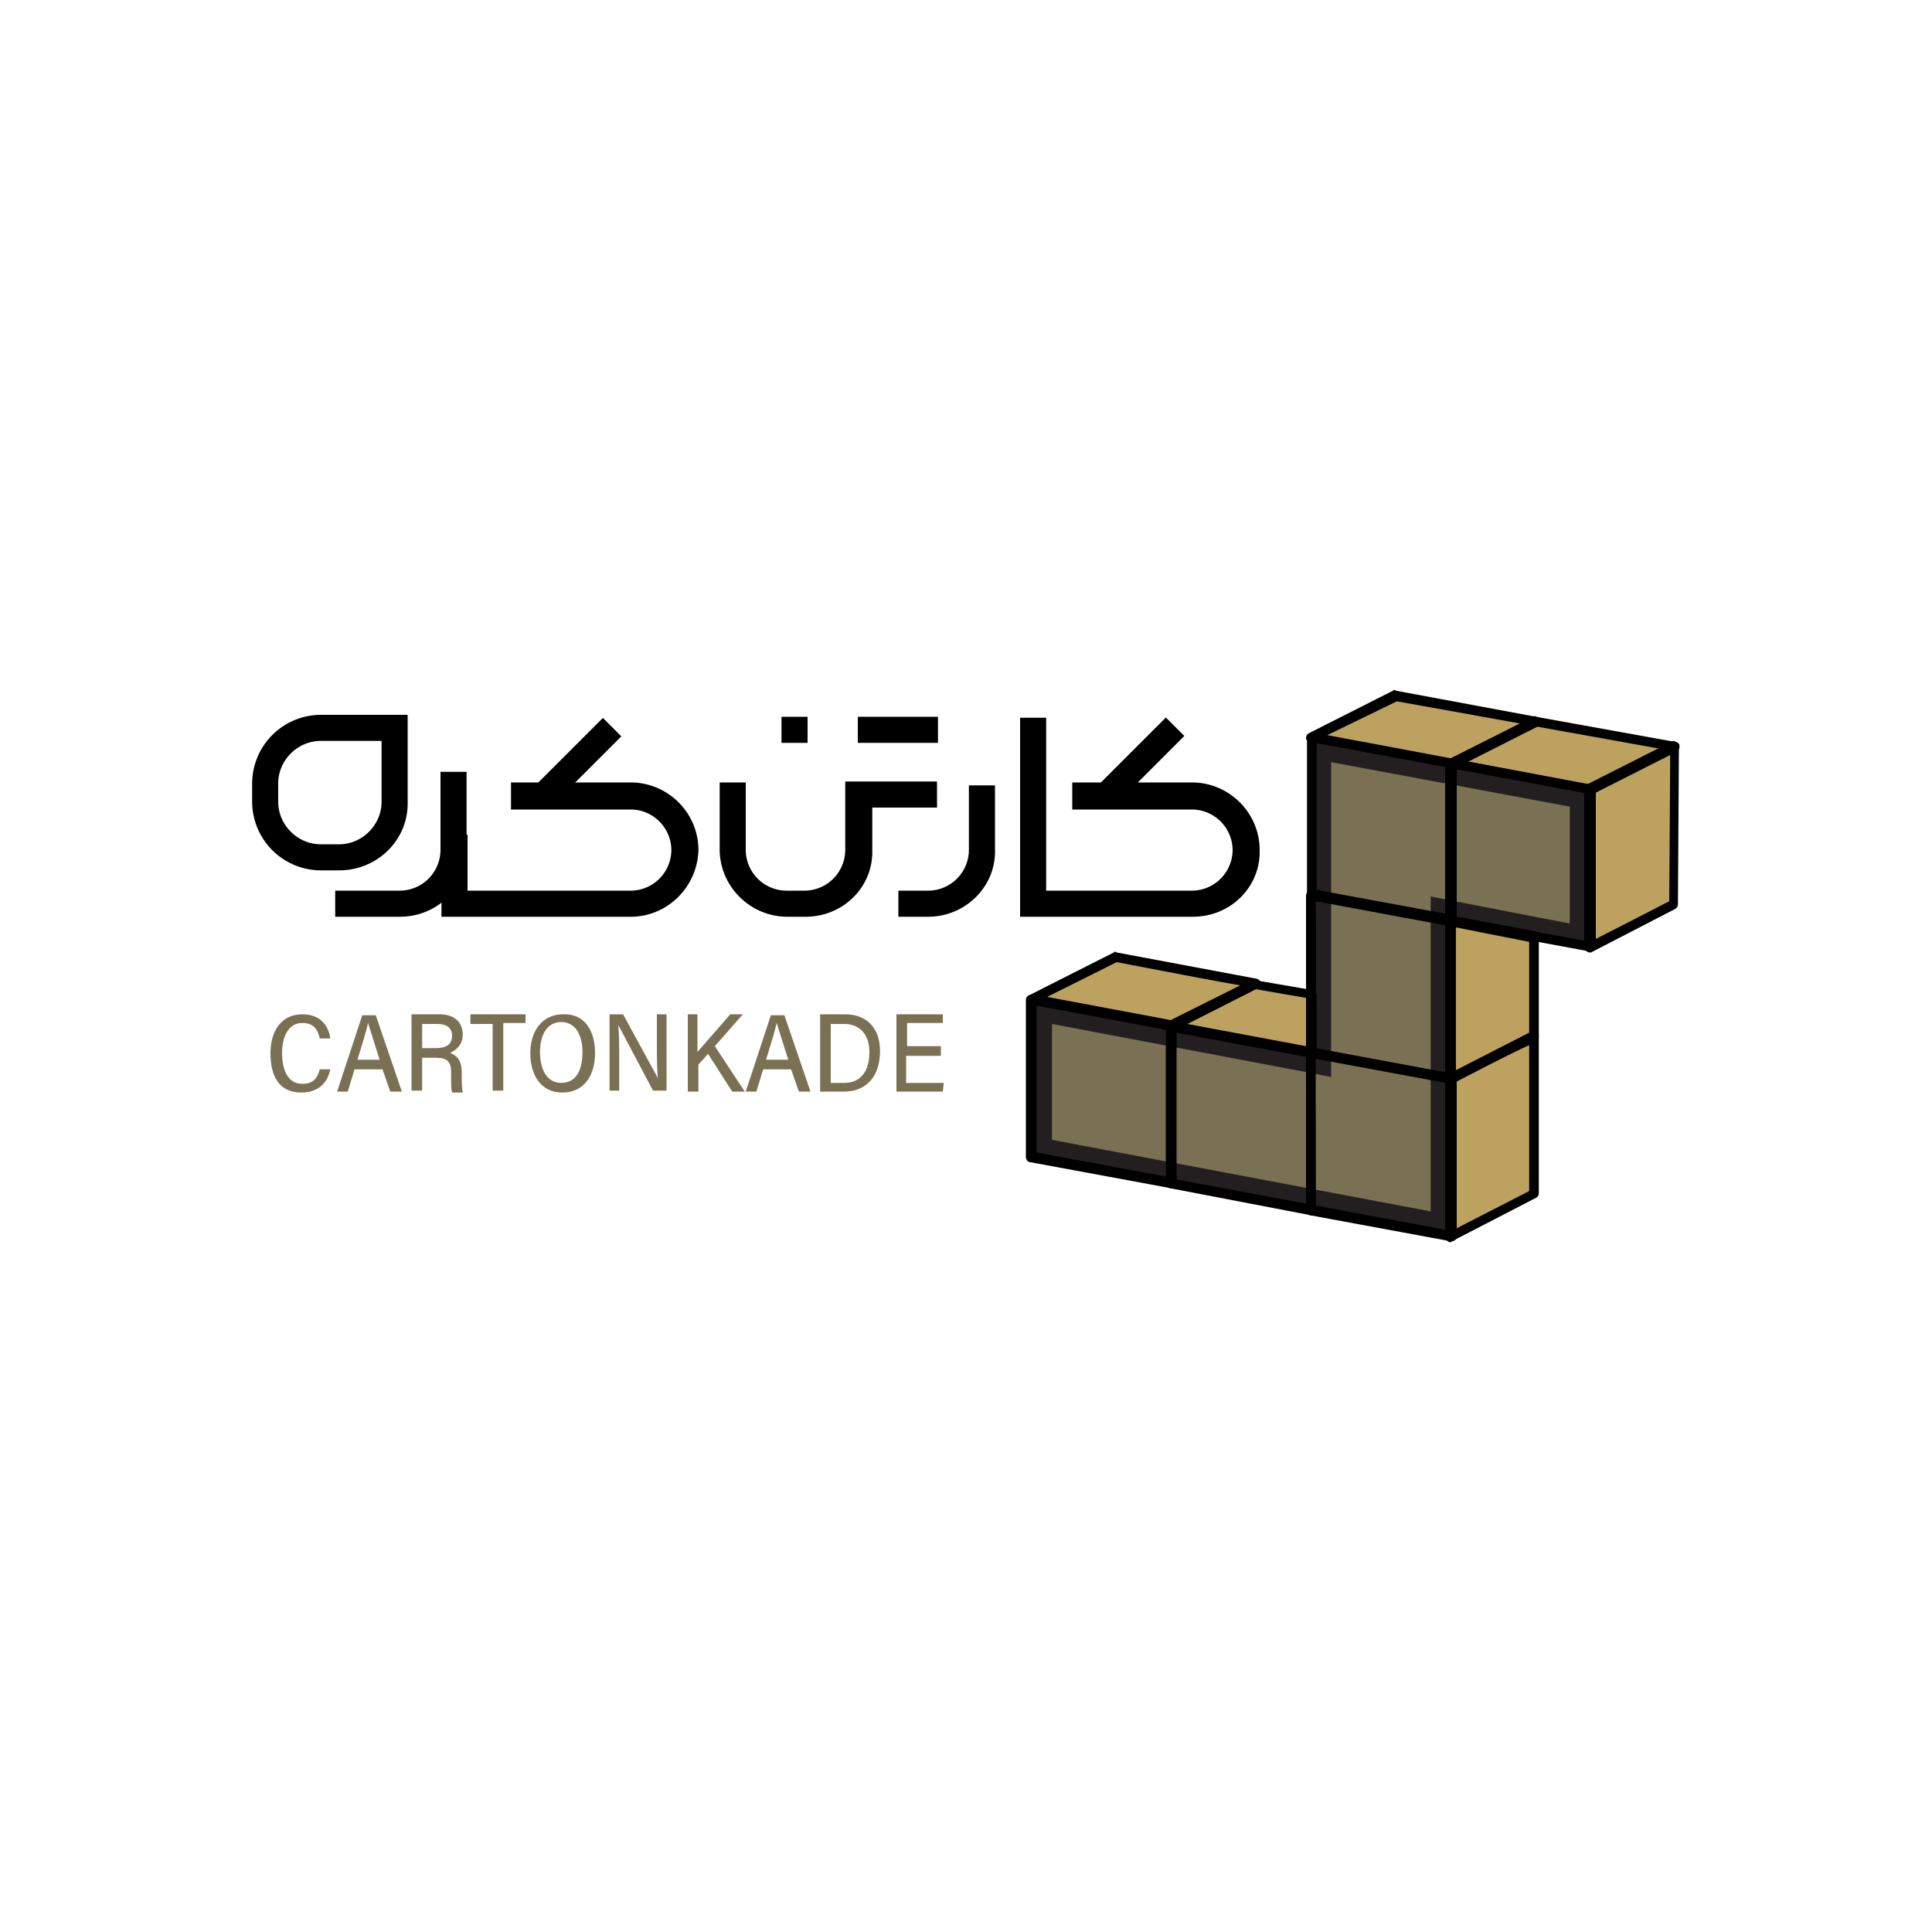
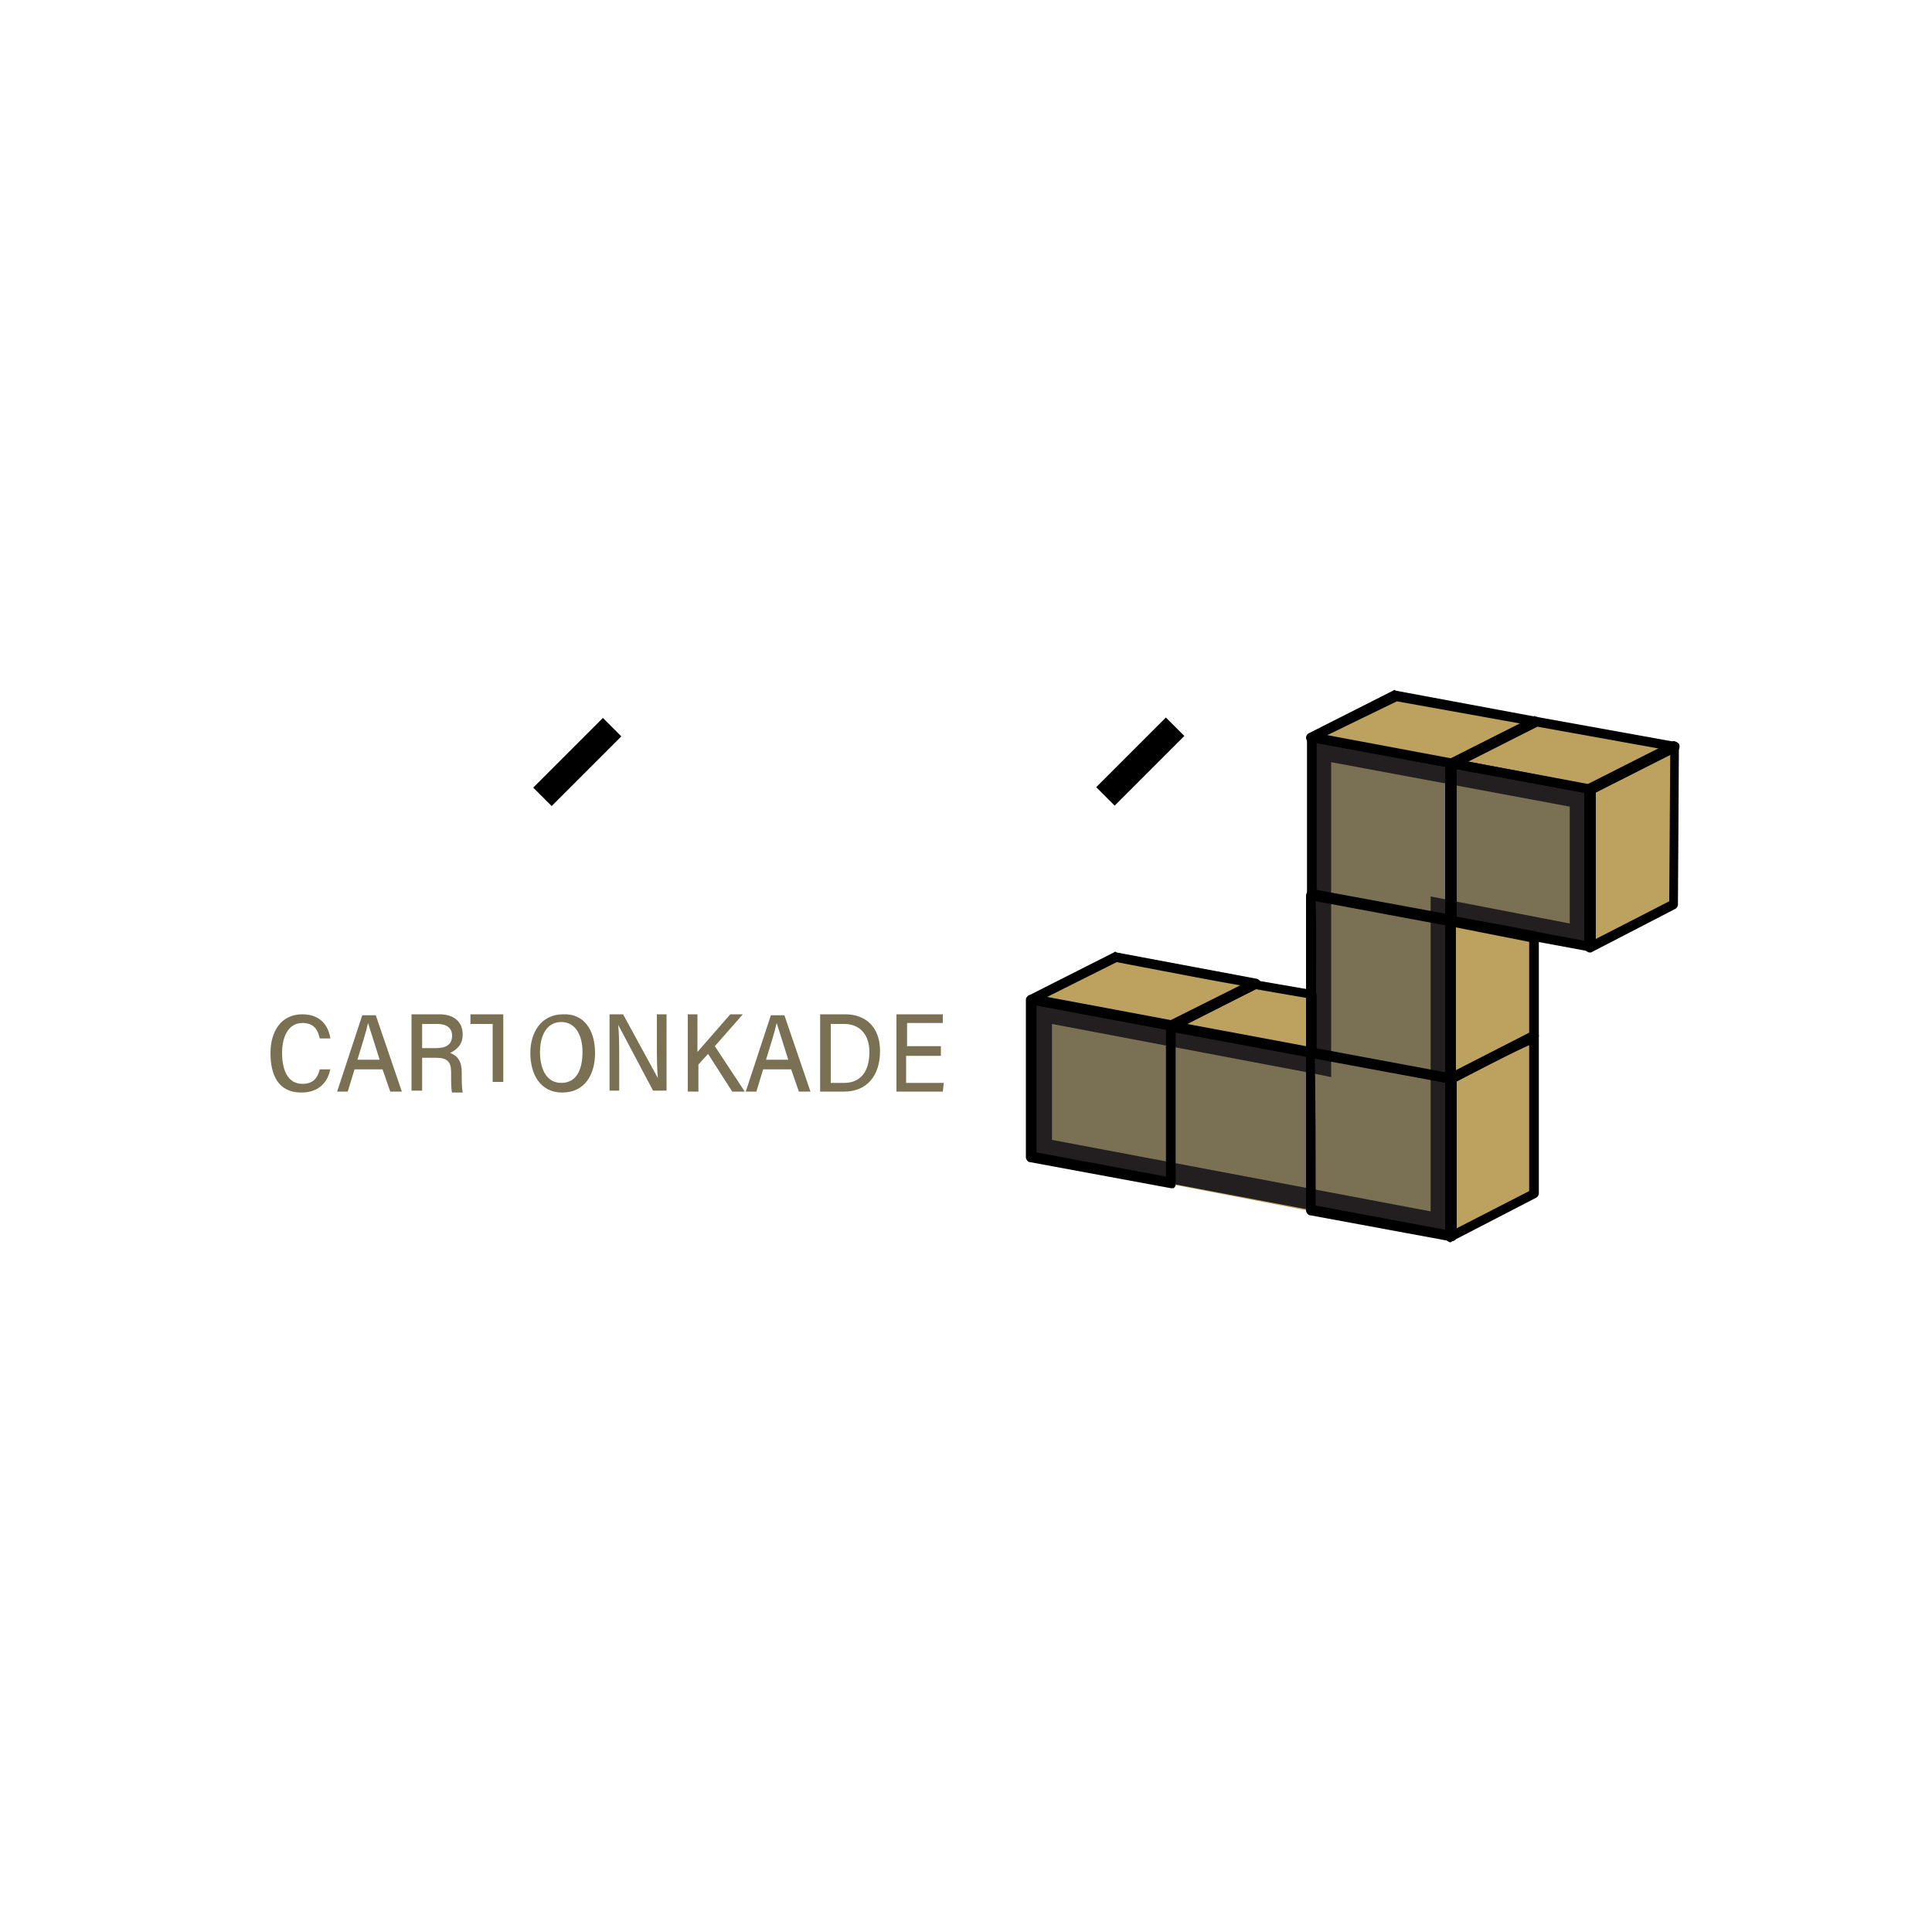
<svg xmlns="http://www.w3.org/2000/svg" viewBox="0 0 200 200">
-   <path d="M123.5 94.9h-17.9V74.3h2.7v17.9h15.1a4.23 4.23 0 0 0 4.2-4.2 4.23 4.23 0 0 0-4.2-4.2H111V81h12.4c3.8 0 7 3.1 7 7 .1 3.8-3 6.9-6.9 6.9zm-27.4 0H93v-2.7h3.1a4.23 4.23 0 0 0 4.2-4.2v-6.7h2.7V88c.1 3.8-3.1 6.9-6.9 6.9zm-54.7 0h-6.7v-2.7h6.7a4.23 4.23 0 0 0 4.2-4.2v-8.1h2.7V88c.1 3.8-3 6.9-6.9 6.9zm42 0h-1.9c-3.8 0-7-3.1-7-7V81h2.7v7a4.23 4.23 0 0 0 4.2 4.2h1.9a4.23 4.23 0 0 0 4.2-4.2v-7.1H97v2.7h-6.7V88c.1 3.8-3 6.9-6.9 6.9z" />
  <path d="M113.48 81.488l7.212-7.212 1.909 1.909-7.212 7.212zm-58.281.044l7.212-7.212 1.909 1.909-7.212 7.212z" />
-   <path d="M65.3 94.9H45.7v-8.5h2.7v5.8h16.9a4.23 4.23 0 0 0 4.2-4.2 4.23 4.23 0 0 0-4.2-4.2H52.9V81h12.4c3.8 0 7 3.1 7 7-.1 3.8-3.2 6.9-7 6.9zm23.5-20.7h8.3v2.7h-8.3zm-7.9 0h2.7v2.7h-2.7zM35.1 90.1h-1.9a7.13 7.13 0 0 1-7.1-7.1v-1.9a7.13 7.13 0 0 1 7.1-7.1h9v9c.1 3.9-3.1 7.1-7.1 7.1zm-1.9-13.4c-2.4 0-4.4 2-4.4 4.4V83c0 2.4 2 4.4 4.4 4.4h1.9c2.4 0 4.4-2 4.4-4.4v-6.3h-6.3z" />
  <path d="M158.9 74.6c-.1 0-14.5-2.7-14.5-2.7l-8.7 4.4v16.3 10.2l-5.7-1h0c-.1 0-14.5-2.7-14.5-2.7l-8.7 4.4v16.3l14.5 2.7v.1l14.5 2.8 14.5 2.7v.1l8.7-4.5v-16.3-10.3l5.8 1.1v.1l8.7-4.5.1-16.3c-.3-.2-14.7-2.9-14.7-2.9z" fill="#bda15e" />
  <path d="M107.8 118.9l.1-14.2 28.9 5.5V77.6l26.8 5v14.2l-14.4-2.7-.1 32.7z" fill="#7a7054" />
  <path d="M137.8 78.9l24.7 4.6v12.1l-11.9-2.3-2.5-.5v2.5 30.1l-39.2-7.4v-12l26.4 5 2.5.5V109 78.9m-2.1-2.5V109l-28.9-5.5v16.3l43.4 8.2V95.3l14.4 2.7V81.6l-28.9-5.2h0z" fill="#231f20" />
-   <path d="M34.2 110.6c-.2 1.3-1.1 2.5-3 2.5-2.4 0-3.2-1.8-3.2-4.1 0-2.1 1-4 3.3-4 1.9 0 2.7 1.2 2.9 2.5h-1.1c-.2-.9-.6-1.6-1.8-1.6-1.5 0-2.1 1.5-2.1 3.1s.5 3.2 2.1 3.2c1.2 0 1.6-.7 1.8-1.5h1.1zm2.5.1L36 113h-1.1l2.6-7.9h1.4l2.7 7.9h-1.2l-.8-2.3h-2.9zm2.6-1l-1.2-3.8h0c-.2.9-.6 2.2-1.1 3.8h2.3zm4.4-.3v3.5h-1.1V105h2.9c1.4 0 2.4.7 2.4 2.1 0 1.1-.7 1.6-1.3 1.9.8.3 1.2.9 1.2 2v.2c0 .7 0 1.4.1 1.9h-1.1c-.1-.3-.1-1-.1-1.9v-.2c0-1.1-.4-1.5-1.6-1.5h-1.4zm0-.9h1.4c1 0 1.7-.3 1.7-1.3 0-.8-.6-1.2-1.5-1.2h-1.6v2.5zM51 106h-2.3v-1h5.7v.9h-2.3v7H51V106zm10.6 3c0 2.3-1.1 4.1-3.4 4.1-2.2 0-3.3-1.8-3.3-4.1 0-2.1 1.1-4 3.4-4 2.2-.1 3.3 1.7 3.3 4zm-5.7-.1c0 1.8.7 3.2 2.2 3.2 1.6 0 2.2-1.4 2.2-3.2 0-1.7-.7-3.1-2.2-3.1s-2.2 1.4-2.2 3.1zm7.2 4.1v-8h1.4l3.6 6.6h0c-.1-1-.1-2.3-.1-3.6v-3h1v7.9h-1.4l-3.6-6.8h0c.1 1 .1 2.4.1 3.8v3h-1zm8-8h1.1v3.9l3.4-3.9h1.3l-2.9 3.3 3.1 4.7h-1.3l-2.5-3.9-1 1.1v2.8h-1.1v-8zm7.9 5.7l-.7 2.3h-1.1l2.6-7.9h1.4l2.7 7.9h-1.2l-.8-2.3H79zm2.6-1l-1.2-3.8h0c-.2.9-.6 2.2-1.1 3.8h2.3zm3.3-4.7h2.6c2.1 0 3.6 1.3 3.6 3.8 0 2.6-1.4 4.2-3.7 4.2h-2.5v-8zm1.1 7.1h1.4c1.7 0 2.6-1.2 2.6-3.2 0-1.8-1-2.9-2.6-2.9H86v6.1zm11.3-2.8h-3.5v2.8h3.9l-.1.9h-4.8v-8h4.8v.9h-3.7v2.4h3.5v1z" fill="#7a7054" />
+   <path d="M34.2 110.6c-.2 1.3-1.1 2.5-3 2.5-2.4 0-3.2-1.8-3.2-4.1 0-2.1 1-4 3.3-4 1.9 0 2.7 1.2 2.9 2.5h-1.1c-.2-.9-.6-1.6-1.8-1.6-1.5 0-2.1 1.5-2.1 3.1s.5 3.2 2.1 3.2c1.2 0 1.6-.7 1.8-1.5h1.1zm2.5.1L36 113h-1.1l2.6-7.9h1.4l2.7 7.9h-1.2l-.8-2.3h-2.9zm2.6-1l-1.2-3.8h0c-.2.9-.6 2.2-1.1 3.8h2.3zm4.4-.3v3.5h-1.1V105h2.9c1.4 0 2.4.7 2.4 2.1 0 1.1-.7 1.6-1.3 1.9.8.3 1.2.9 1.2 2v.2c0 .7 0 1.4.1 1.9h-1.1c-.1-.3-.1-1-.1-1.9v-.2c0-1.1-.4-1.5-1.6-1.5h-1.4zm0-.9h1.4c1 0 1.7-.3 1.7-1.3 0-.8-.6-1.2-1.5-1.2h-1.6v2.5zM51 106h-2.3v-1h5.7h-2.3v7H51V106zm10.6 3c0 2.3-1.1 4.1-3.4 4.1-2.2 0-3.3-1.8-3.3-4.1 0-2.1 1.1-4 3.4-4 2.2-.1 3.3 1.7 3.3 4zm-5.7-.1c0 1.8.7 3.2 2.2 3.2 1.6 0 2.2-1.4 2.2-3.2 0-1.7-.7-3.1-2.2-3.1s-2.2 1.4-2.2 3.1zm7.2 4.1v-8h1.4l3.6 6.6h0c-.1-1-.1-2.3-.1-3.6v-3h1v7.9h-1.4l-3.6-6.8h0c.1 1 .1 2.4.1 3.8v3h-1zm8-8h1.1v3.9l3.4-3.9h1.3l-2.9 3.3 3.1 4.7h-1.3l-2.5-3.9-1 1.1v2.8h-1.1v-8zm7.9 5.7l-.7 2.3h-1.1l2.6-7.9h1.4l2.7 7.9h-1.2l-.8-2.3H79zm2.6-1l-1.2-3.8h0c-.2.9-.6 2.2-1.1 3.8h2.3zm3.3-4.7h2.6c2.1 0 3.6 1.3 3.6 3.8 0 2.6-1.4 4.2-3.7 4.2h-2.5v-8zm1.1 7.1h1.4c1.7 0 2.6-1.2 2.6-3.2 0-1.8-1-2.9-2.6-2.9H86v6.1zm11.3-2.8h-3.5v2.8h3.9l-.1.9h-4.8v-8h4.8v.9h-3.7v2.4h3.5v1z" fill="#7a7054" />
  <path d="M150.2 95.9c-.1 0-.1 0 0 0l-14.5-2.7c-.2 0-.4-.3-.4-.5V76.4c0-.2.1-.3.2-.4s.3-.1.4-.1l14.7 2.8c.1.1.2.2.2.4v1.5 14.8c0 .2-.1.3-.2.4-.2 0-.3.1-.4.1zm-13.9-3.7l13.4 2.5V80.5v-1.1l-13.4-2.5v15.3z" />
  <path d="M150.2 79.5s-.1 0 0 0l-14.6-2.7c-.2 0-.4-.2-.4-.4a.55.55 0 0 1 .3-.5l8.7-4.4c.1-.1.2-.1.3 0l14.5 2.7c.2 0 .3.1.4.2.1.2.1.5-.1.7 0 0-.1 0-.1.1h0l-8.7 4.4c-.1-.1-.2-.1-.3-.1zm-12.8-3.4l12.8 2.4 7.2-3.6-12.8-2.3-7.2 3.5z" />
  <path d="M164.6 98.5L150 95.8c-.2 0-.4-.3-.4-.5V79c0-.2.1-.3.2-.4s.3-.1.4-.1l14.7 2.8c.1.1.2.2.2.4v1.5V98c0 .2-.1.3-.2.4 0 .1-.1.1-.3.1zm-13.9-3.6l13.4 2.5V83.2v-1.1l-13.4-2.5v15.3z" />
  <path d="M164.7 82.2s-.1 0 0 0l-14.6-2.7c-.2 0-.4-.2-.4-.4a.55.55 0 0 1 .3-.5l8.7-4.4c.1-.1.2-.1.3 0l14.4 2.6c.2 0 .3.1.4.2.1.2.1.5-.1.7 0 0-.1 0-.1.1h0l-8.7 4.4h-.2zm-12.9-3.4l12.8 2.4 7.2-3.7-12.8-2.3-7.2 3.6z" />
  <path d="M164.6 98.6c-.1 0-.2 0-.3-.1-.2-.1-.3-.3-.3-.4V89v-7.3a.55.55 0 0 1 .3-.5l8.7-4.4c.2-.1.4-.1.5 0a.55.55 0 0 1 .3.5l-.1 16.3a.55.55 0 0 1-.3.5l-8.7 4.5c.1 0 0 0-.1 0zm.6-16.6v7 8.2l7.6-3.9.1-15.2-7.7 3.9zm-44 41l-14.6-2.7c-.2 0-.4-.3-.4-.5v-16.3c0-.2.1-.3.2-.4s.3-.1.4-.1l14.7 2.9c.1.1.2.2.2.4v1.8 14.5c0 .2-.1.3-.2.4h-.3zm-13.9-3.7l13.4 2.5V108v-1.4l-13.4-2.5v15.2z" />
  <path d="M121.3 106.7c-.1 0-.1 0 0 0l-14.6-2.8c-.2 0-.4-.2-.4-.4a.55.55 0 0 1 .3-.5l8.7-4.4c.1-.1.2-.1.3 0l14.4 2.7a.76.76 0 0 1 .4.2c.1.2.1.5-.1.7 0 0-.1 0-.1.1h0l-8.7 4.4h-.2zm-12.9-3.5l12.8 2.4 7.2-3.6c-1.8-.3-5.5-1-12.8-2.4l-7.2 3.6z" />
-   <path d="M135.7 125.8s-.1 0 0 0l-14.6-2.8c-.2 0-.4-.3-.4-.5v-16.3c0-.2.1-.3.2-.4s.3-.1.4-.1l14.7 2.9c.1.1.2.2.2.4v16.3c0 .2-.1.3-.2.4s-.2.1-.3.1zm-13.9-3.7l13.4 2.5v-15.3l-13.4-2.5v15.3z" />
  <path d="M135.7 109.5s-.1 0 0 0l-14.5-2.7c-.2 0-.4-.2-.4-.4a.55.55 0 0 1 .3-.5l8.7-4.4c.1-.1.2-.1.3 0l5.8 1c.2 0 .4.3.4.5v6.1a.55.55 0 0 1-.3.5c-.1-.1-.2-.1-.3-.1zm-12.8-3.5l12.3 2.3v-5l-5.2-.9-7.1 3.6z" />
  <path d="M150.2 112.2c-.1 0-.1 0 0 0l-14.6-2.7c-.2 0-.4-.3-.4-.5V92.7c0-.2.1-.3.2-.4s.3-.1.4-.1l14.7 2.8c.1.1.2.2.2.4v1.5 14.8c0 .2-.1.3-.2.4-.1 0-.2.1-.3.1zm-14-3.7l13.4 2.5V96.8v-1.1l-13.4-2.5c.1 3.2 0 13.1 0 15.3z" />
  <path d="M135.612 93.116l.2-1.082 14.456 2.67-.2 1.082z" />
  <path d="M150.2 112.2c-.1 0-.2 0-.3-.1-.2-.1-.3-.3-.3-.4v-9.1-7.3a.55.55 0 0 1 .3-.5h.1.3l8.6 1.6c.2 0 .4.3.4.5v10.3a.55.55 0 0 1-.3.5l-8.7 4.5c0 0-.1 0-.1 0zm.5-16.2v6.7 8.2l7.6-3.9v-9.5l-7.6-1.5z" />
  <path d="M150.2 128.5c-.1 0-.1 0 0 0l-14.6-2.7c-.2 0-.4-.3-.4-.5V109c0-.2.1-.3.2-.4s.3-.1.4-.1l14.8 2.8c.1.1.2.2.2.4v1.5V128c0 .2-.1.3-.2.4-.2.1-.3.1-.4.1zm-14-3.7l13.4 2.5v-14.2-1.1l-13.5-2.5c.1 3.2.1 13.1.1 15.3z" />
  <path d="M150.2 128.6c-.1 0-.2 0-.3-.1-.2-.1-.3-.3-.3-.4V119v-7.3a.55.55 0 0 1 .3-.5l8.6-4.4c.2-.1.4-.1.5 0 .2.1.3.3.3.4v16.3a.55.55 0 0 1-.3.5l-8.7 4.5c0 0-.1.1-.1.1zm.5-16.6v7 8.2l7.6-3.9v-15.1c-1.6.7-5.3 2.6-7.6 3.8z" />
</svg>